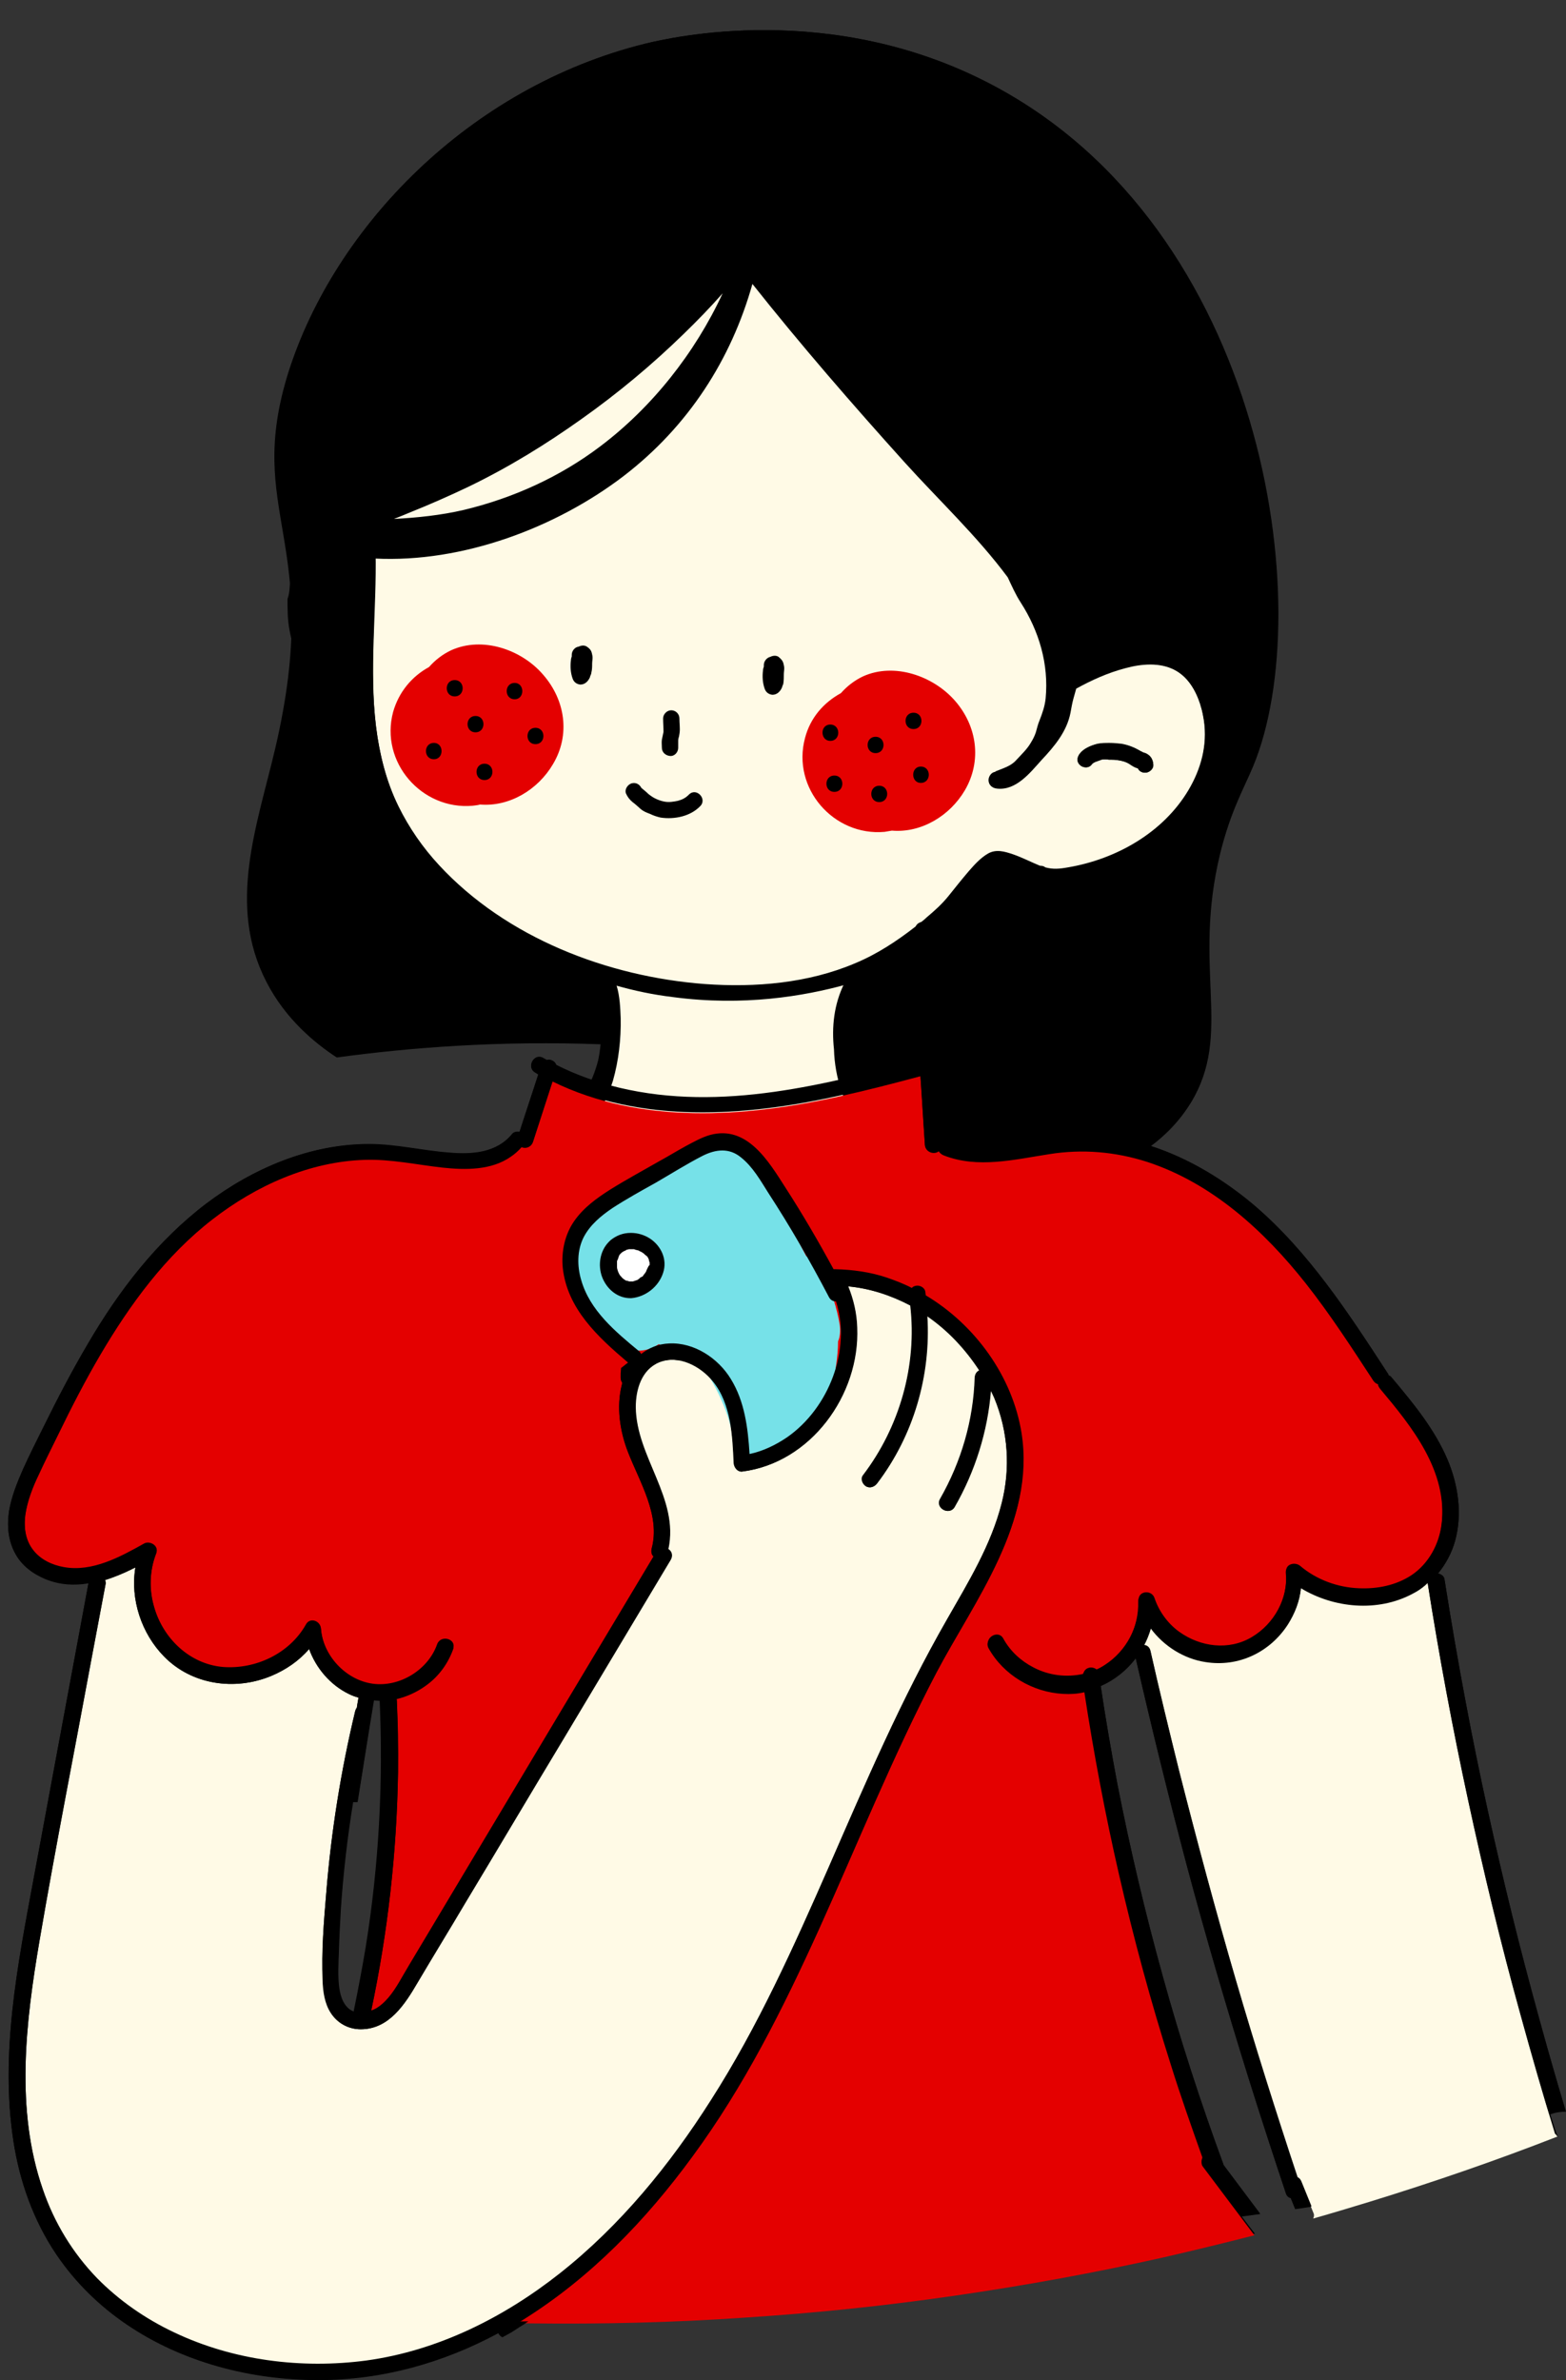
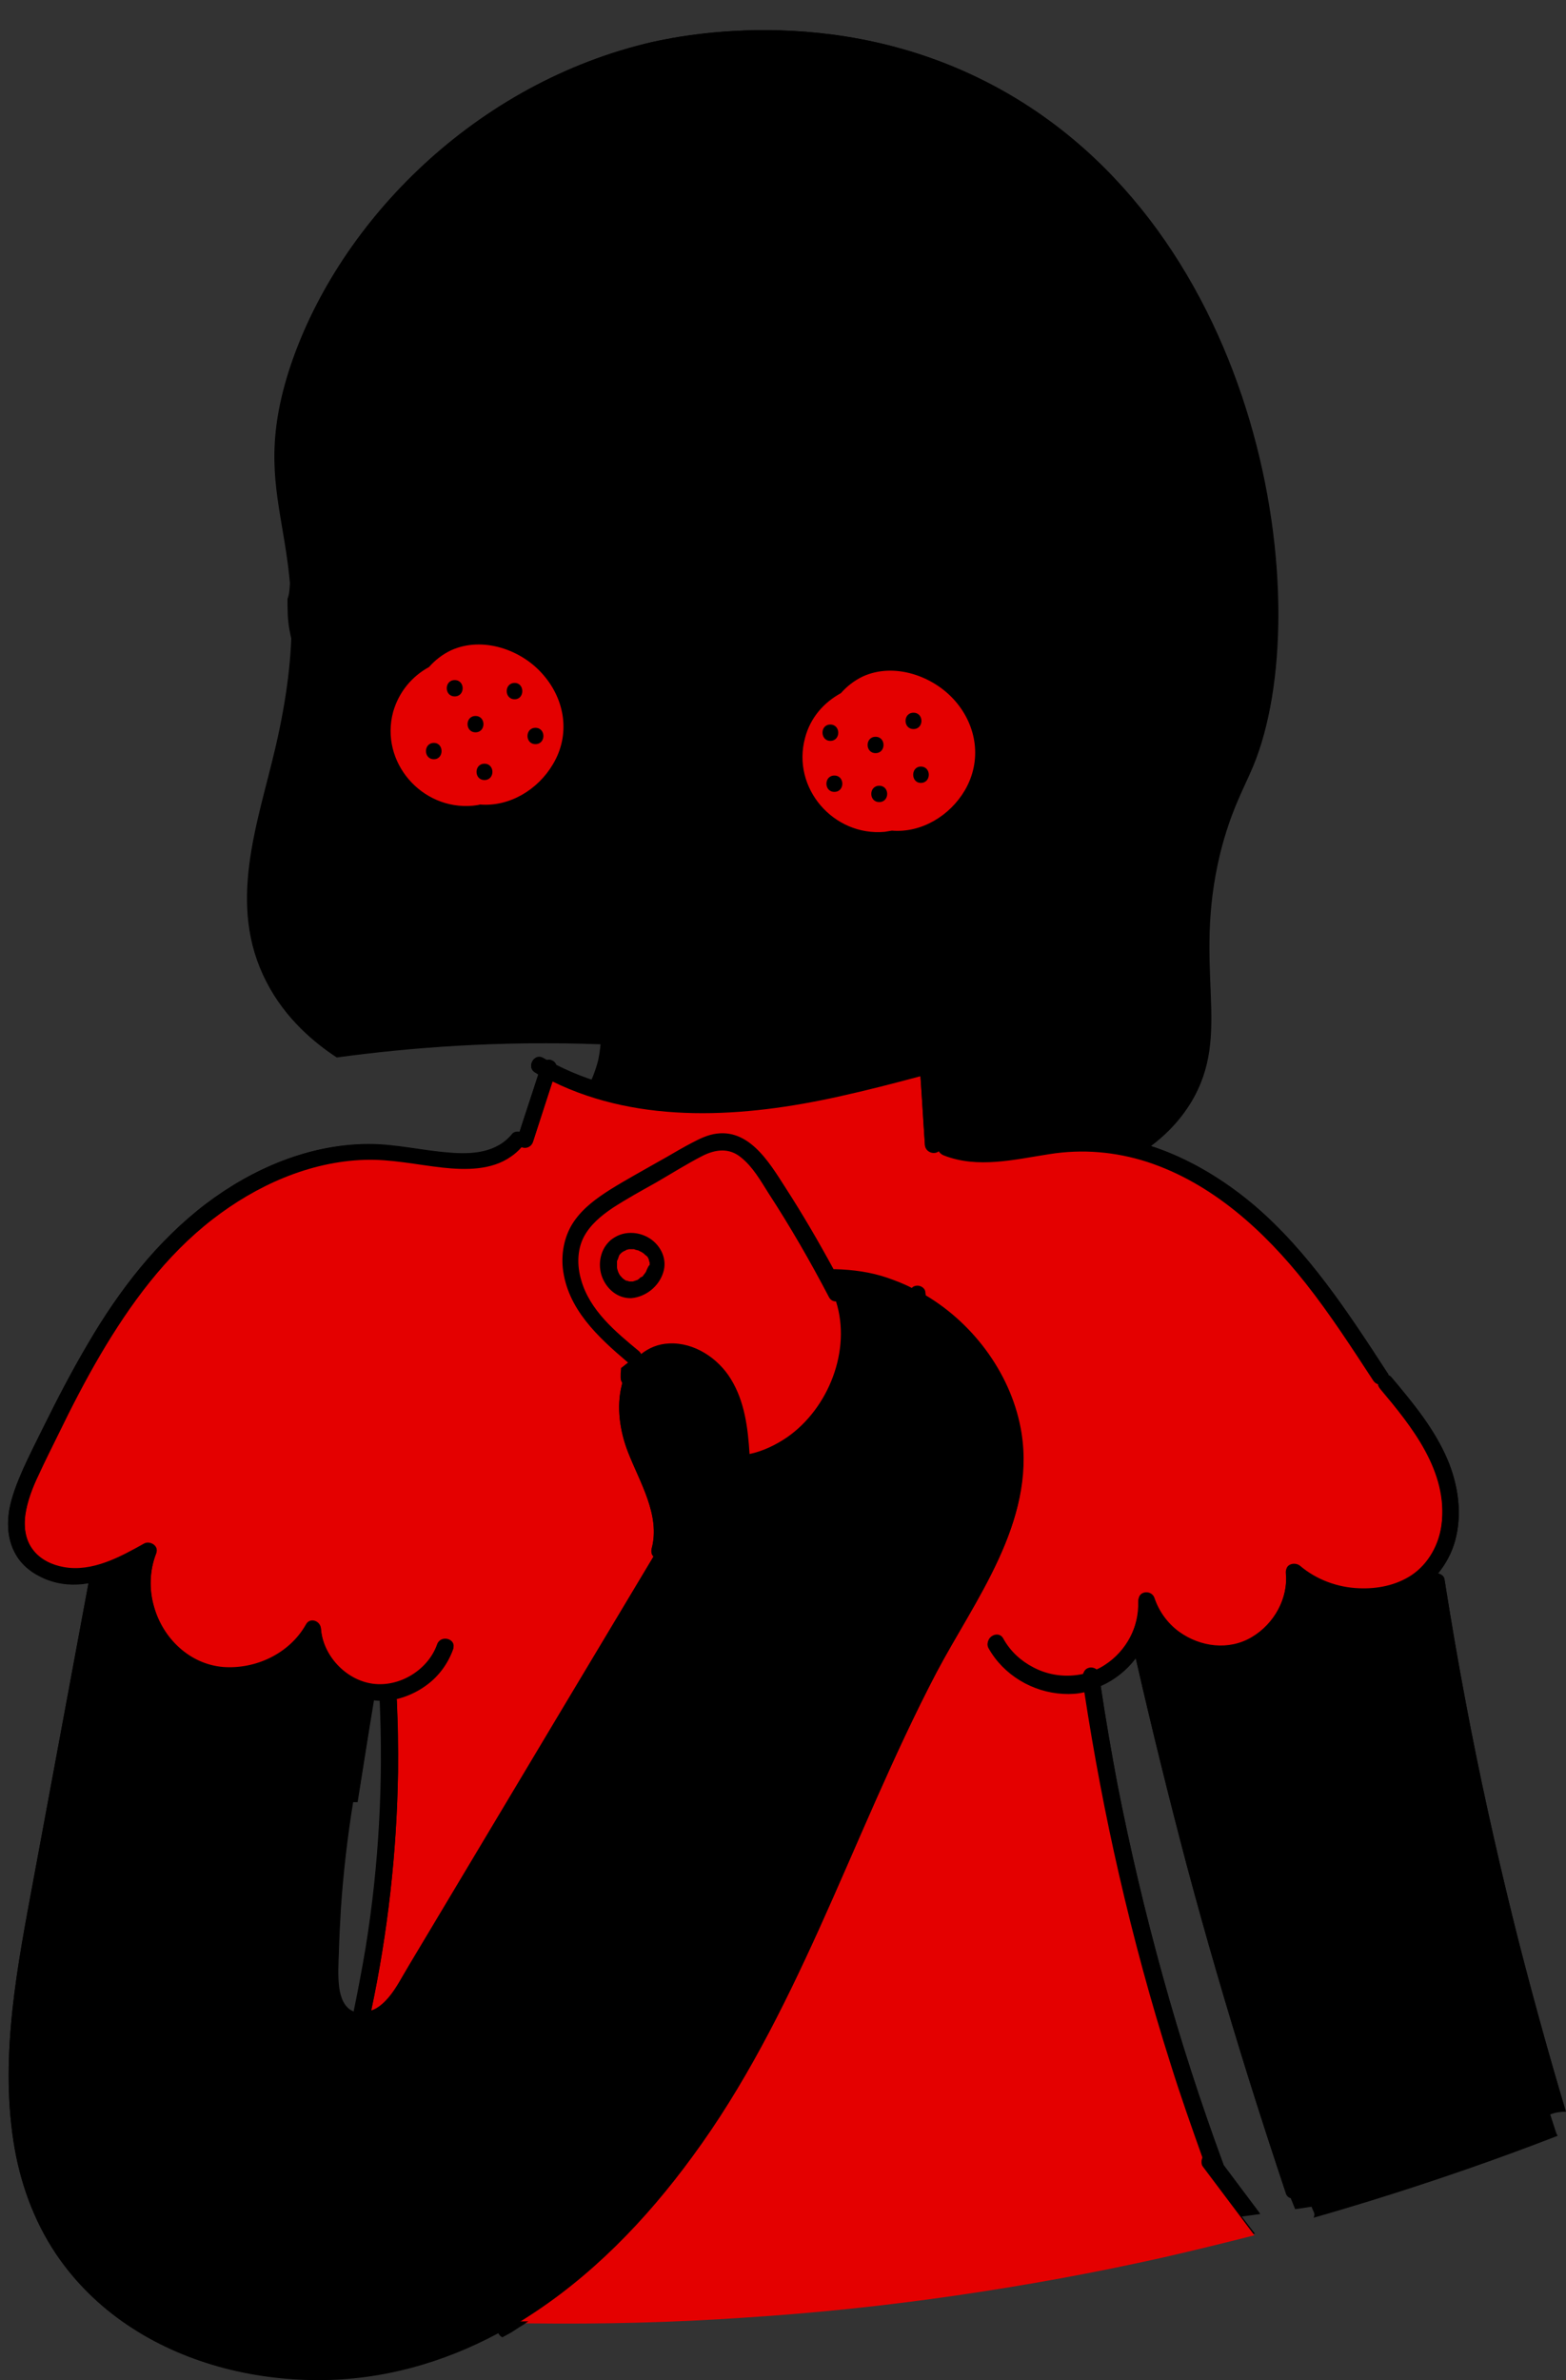
<svg xmlns="http://www.w3.org/2000/svg" height="583.4" preserveAspectRatio="xMidYMid meet" version="1.0" viewBox="-2.0 -7.4 384.0 583.4" width="384.0" zoomAndPan="magnify">
  <rect x="-2.0" y="-7.4" width="384.0" height="583.4" fill="#333333" stroke="none" />
  <g>
    <g id="change1_1">
      <path d="M195.8,300.4C195.7,300.4,195.7,300.4,195.8,300.4C195.8,300.4,195.8,300.4,195.8,300.4 C195.8,300.4,195.8,300.4,195.8,300.4z M181.8,348.9c0,0.1,0,0.1,0,0.2c0.1,0,0.2,0,0.3-0.1C182,349,181.9,349,181.8,348.9z M167.3,322.7L167.3,322.7C167.3,322.7,167.3,322.7,167.3,322.7C167.3,322.7,167.3,322.7,167.3,322.7z M156.9,302 C156.9,302,156.9,302,156.9,302L156.9,302C156.9,302,156.9,302,156.9,302z M289.1,159.2c0.4,0.5,0.8,0.9,1.1,1.5 C289.9,160.2,289.5,159.7,289.1,159.2z M289.1,159.2c0.4,0.5,0.8,0.9,1.1,1.5C289.9,160.2,289.5,159.7,289.1,159.2z M195.8,300.4 C195.7,300.4,195.7,300.4,195.8,300.4C195.8,300.4,195.8,300.4,195.8,300.4C195.8,300.4,195.8,300.4,195.8,300.4z M181.8,348.9 c0,0.1,0,0.1,0,0.2c0.1,0,0.2,0,0.3-0.1C182,349,181.9,349,181.8,348.9z M167.3,322.7L167.3,322.7 C167.3,322.7,167.3,322.7,167.3,322.7C167.3,322.7,167.3,322.7,167.3,322.7z M156.9,302C156.9,302,156.9,302,156.9,302L156.9,302 C156.9,302,156.9,302,156.9,302z M289.1,159.2c0.4,0.5,0.8,0.9,1.1,1.5C289.9,160.2,289.5,159.7,289.1,159.2z M156.9,302 C156.9,302,156.9,302,156.9,302L156.9,302C156.9,302,156.9,302,156.9,302z M167.3,322.7L167.3,322.7 C167.3,322.7,167.3,322.7,167.3,322.7C167.3,322.7,167.3,322.7,167.3,322.7z M289.1,159.2c0.4,0.5,0.8,0.9,1.1,1.5 C289.9,160.2,289.5,159.7,289.1,159.2z M289.1,159.2c0.4,0.5,0.8,0.9,1.1,1.5C289.9,160.2,289.5,159.7,289.1,159.2z M156.9,302 C156.9,302,156.9,302,156.9,302L156.9,302C156.9,302,156.9,302,156.9,302z M167.3,322.7L167.3,322.7 C167.3,322.7,167.3,322.7,167.3,322.7C167.3,322.7,167.3,322.7,167.3,322.7z M181.8,348.9c0,0.1,0,0.1,0,0.2c0.1,0,0.2,0,0.3-0.1 C182,349,181.9,349,181.8,348.9z M195.8,300.4C195.7,300.4,195.7,300.4,195.8,300.4C195.8,300.4,195.8,300.4,195.8,300.4 C195.8,300.4,195.8,300.4,195.8,300.4z M156.9,302C156.9,302,156.9,302,156.9,302L156.9,302C156.9,302,156.9,302,156.9,302z M156.9,302C156.9,302,156.9,302,156.9,302L156.9,302C156.9,302,156.9,302,156.9,302z M156.9,302C156.9,302,156.9,302,156.9,302 L156.9,302C156.9,302,156.9,302,156.9,302z M156.9,302C156.9,302,156.9,302,156.9,302L156.9,302C156.9,302,156.9,302,156.9,302z M167.3,322.7L167.3,322.7C167.3,322.7,167.3,322.7,167.3,322.7C167.3,322.7,167.3,322.7,167.3,322.7z M181.8,348.9 c0,0.1,0,0.1,0,0.2c0.1,0,0.2,0,0.3-0.1C182,349,181.9,349,181.8,348.9z M195.8,300.4C195.7,300.4,195.7,300.4,195.8,300.4 C195.8,300.4,195.8,300.4,195.8,300.4C195.8,300.4,195.8,300.4,195.8,300.4z M156.9,302C156.9,302,156.9,302,156.9,302L156.9,302 C156.9,302,156.9,302,156.9,302z M167.3,322.7L167.3,322.7C167.3,322.7,167.3,322.7,167.3,322.7 C167.3,322.7,167.3,322.7,167.3,322.7z M181.8,348.9c0,0.1,0,0.1,0,0.2c0.1,0,0.2,0,0.3-0.1C182,349,181.9,349,181.8,348.9z M195.8,300.4C195.7,300.4,195.7,300.4,195.8,300.4C195.8,300.4,195.8,300.4,195.8,300.4C195.8,300.4,195.8,300.4,195.8,300.4z M372.7,492.4c1.7,6.2,3.5,12.4,5.4,18.5c1.2-0.5,2.6-0.7,3.9-0.7c-4.8-15.8-9.2-31.7-13.1-47.7c-4.3-17.5-8.2-35.1-11.5-52.7 c-1.9-10-3.6-20-5.2-30.1c-0.1-0.8-0.9-1.3-1.6-1.4c1.9-2.3,3.4-5.1,4.2-8c1.8-6.5,0.8-13.6-1.8-19.8c-3.2-7.6-8.5-14-13.8-20.3 c-0.2-0.3-0.5-0.4-0.7-0.5c-0.1-0.2-0.1-0.4-0.3-0.6c-9.5-14.6-19.3-29.7-32.7-41.1c-7.4-6.2-16-11.5-25.3-14.5 c5.1-3.8,8-7.7,9.8-10.6c10.4-17.1,0.3-32.6,7.2-61.1c2.6-10.5,5.9-16.1,8.1-21.4c16-38.6,3-131.7-64-167 c-39.4-20.8-78.8-11.6-85-10.1C113,14,80.1,48.3,68.9,83.6c-7.2,22.7-1.4,33.2,0.3,51.8c0,0.1,0,0.1,0,0.2 c-0.1,1.3-0.1,2.6-0.1,3.9c0,2.6,0.1,5.2,0.5,7.7c0,0,0,0.1,0,0.1c-0.2,7.8-1.3,17.2-4,28.8c-4.4,18.8-11.9,38.4-2.2,57.2 c4.7,9.2,12,15.1,17.2,18.5c17.7-2.4,39.9-4.2,65.4-3.2c-0.1,1.3-0.3,2.7-0.6,4c-0.4,1.7-1,3.4-1.7,5c-3.2-1.1-6.3-2.3-9.3-3.9 c-0.2-0.6-0.7-1-1.3-1.2c-0.3-0.1-0.7-0.1-1,0c-0.3-0.2-0.6-0.3-0.9-0.5c-2.2-1.3-4.2,2.2-2,3.5c0.3,0.2,0.5,0.3,0.8,0.5 c-1.5,4.7-3.1,9.4-4.6,14.1c-0.6-0.1-1.4,0-1.8,0.5c-3.8,4.7-9.9,5.1-15.5,4.6c-6.6-0.5-13-2.1-19.6-2.1C74,273,60,279,48.6,287.6 c-12.1,9.2-21.4,21.3-29,34.3c-3.9,6.6-7.5,13.5-10.9,20.4c-1.7,3.4-3.4,6.8-5,10.3c-1.5,3.4-2.9,6.9-3.5,10.5 c-0.5,3.6-0.2,7.2,1.6,10.4c1.6,2.9,4.3,4.9,7.4,6.2c3.5,1.4,7,1.6,10.5,1c-4.5,24.2-9,48.5-13.5,72.7c-3.9,21-8.2,42.7-4.9,64.1 c1.5,9.8,4.9,19.4,10.5,27.7c4.6,6.8,10.5,12.6,17.3,17.2c13.7,9.3,30.5,13.6,47,13.6c15.6,0,30.5-4.2,44.1-11.5 c0.2,0.4,0.5,0.8,1,1c0.7-0.4,1.5-0.8,2.2-1.2c1.4-0.9,2.7-1.8,4.2-2.6h0c0.3,0,0.6,0,0.9,0c17.4,0.2,34.7-0.2,52-1.4 c17.3-1.1,34.6-2.9,51.8-5.4c17.2-2.5,34.3-5.6,51.2-9.4c7.4-1.7,14.8-3.5,22.2-5.4c-1.1-1.4-2.1-2.8-3.2-4.2 c1.5-0.2,3-0.4,4.5-0.6l-9-12c0,0,0,0,0-0.1c-5.6-15.2-10.6-30.6-14.9-46.2c-4.3-15.5-8-31.2-11.1-47c-1.5-8-2.9-16-4.1-24.1 c3.4-1.5,6.3-3.8,8.6-6.8c3.9,17.1,8.1,34.1,12.6,51.1c4.6,17.2,9.6,34.3,14.9,51.3c3,9.6,6.1,19.1,9.3,28.7 c0.2,0.7,0.7,1.1,1.2,1.2l1.1,2.7c1.3-0.2,2.7-0.4,4-0.6c0.2,0.5,0.4,1,0.6,1.4c0.2,0.4,0.1,0.9-0.1,1.3c4.6-1.3,9.2-2.7,13.8-4.1 c15.5-4.8,30.9-10.1,46.1-16c-0.2-0.2-0.3-0.4-0.4-0.7C377.1,507.9,374.9,500.2,372.7,492.4z M290.2,160.7c-0.4-0.5-0.7-1-1.1-1.5 C289.5,159.7,289.9,160.2,290.2,160.7z M87.7,469.7c-0.9,5.4-1.9,10.7-3,16c-0.1,0-0.1,0-0.2-0.1c-2.2-0.9-3.1-3.5-3.4-5.7 c-0.4-2.9-0.2-6-0.1-8.9c0.1-3.6,0.3-7.1,0.5-10.7c0.6-8.7,1.6-17.4,3-26c0.4,0,0.7,0,1.1,0c1.4-8.3,2.7-16.7,4-25 c0.5,0,1,0.1,1.5,0.1v0C92,429.6,90.9,449.8,87.7,469.7z M149.9,249.2c0-0.2,0-0.3,0.1-0.5h0C149.9,248.8,149.9,249,149.9,249.2z M156.9,302.1C156.9,302,156.9,302,156.9,302.1C156.9,302,156.9,302,156.9,302.1L156.9,302.1z M167.2,322.7L167.2,322.7 C167.3,322.7,167.3,322.7,167.2,322.7C167.3,322.7,167.3,322.7,167.2,322.7z M181.8,349.1c0-0.1,0-0.1,0-0.2c0.1,0,0.2,0.1,0.3,0.1 C182.1,349.1,181.9,349.1,181.8,349.1z M195.7,300.4C195.7,300.4,195.7,300.4,195.7,300.4C195.8,300.4,195.8,300.4,195.7,300.4 C195.8,300.4,195.8,300.4,195.7,300.4z M207.8,256.3C207.8,256.3,207.8,256.3,207.8,256.3C207.9,256.2,207.9,256.3,207.8,256.3 C207.9,256.3,207.9,256.3,207.8,256.3z" fill="inherit" />
    </g>
    <g id="change1_2">
      <path d="M80.5,251.7c-5.2-3.4-12.5-9.3-17.2-18.5c-9.7-18.8-2.2-38.4,2.2-57.2c12-51.3-7.8-57.3,3.3-92.4 C80.1,48.3,113,14,156.2,3.3c6.2-1.5,45.6-10.7,85,10.1c67,35.3,80,128.4,64,167c-2.2,5.3-5.5,10.9-8.1,21.5 c-7,28.5,3.2,44-7.2,61.1c-2.4,3.9-6.8,9.4-15.5,14.3c-20.5-8.7-46.5-17.5-77.4-23.1C149.8,245.5,109.2,247.8,80.5,251.7z" fill="inherit" />
    </g>
    <g id="change2_1">
-       <path d="M139.2,271.3c0.1-0.1,0.1-0.2,0.2-0.3c0,0,0,0,0,0c0.2-0.2,0.4-0.4,0.6-0.6c0.4-0.4,0.7-0.7,1.1-1 c0.8-0.7,1.6-1.4,2.4-2.2c0.8-0.9,1.4-1.9,1.9-3.1c0-0.1,0.1-0.2,0.1-0.3c0,0,0,0,0-0.1c1.4-1.8,2.1-4.1,2.8-6.2 c1.4-4.9,2-10.2,1.9-15.3c-0.1-2.5-0.2-5.4-1-8c4.2,1.2,8.8,2.2,13.8,2.8c17.3,2.3,32.1-0.2,42.6-3.1c-6.3,12.4-0.6,27.4,4.8,39.3 c0.4,0.8,1.4,1.1,2.2,0.9c-0.7,1.1-1.7,2.1-2.5,3.1c-2.4,3.2-5.2,6.4-6.9,10c-0.8,1.7-1.4,3.4-2.3,5.1c-0.9,1.7-2,3.2-3,4.8 c-4.3,6.8-7.6,14.2-11.7,21c-4.5,7.4-8.7,14.9-12.9,22.5c-4.1-7.1-8.4-14.2-12.8-21.1c-2.3-3.6-4.7-7.1-7-10.7 c-3.6-5.8-7-11.8-9.9-17.9c-1-2-1.9-4-2.7-6c-0.4-0.9-0.7-1.8-1.3-2.6c-1.4-2.3-2.3-4.9-2.4-7.6c0-0.9,0-1.7,0.2-2.5 C137.9,272.4,138.7,272,139.2,271.3z M90.1,127.9c0-1.9-0.1-3.9-0.3-5.8c-0.8-1.2-1.3-2.7-1.3-4.5c0.7-24.5,17-46.8,38.1-59.3 c11.7-9.9,25.2-17.2,41-19.2c13.8-1.7,28.1,2.5,38.2,11.3c-0.2-0.9-0.4-1.7-0.6-2.6c-2.2-9.7,11.2-13.1,14.7-4 c8.3,21.7,15.3,44.2,17.8,67.4c5.6,7.4,11.1,14.9,16.7,22.3c3.3,4.4,0.9,9.5-3.1,12.1c2.6,5.7,3.9,11.9,3.2,18.3 c-0.2,2-0.8,3.6-1.5,5.4c-0.4,1-0.6,2-0.9,2.9c-0.3,0.9-0.8,1.7-1.2,2.5c-0.9,1.6-2.4,2.9-3.6,4.3c-1.3,1.4-3.2,1.9-4.9,2.7 c-0.1,0.1-0.2,0.1-0.3,0.2c-0.9,0.1-1.6,1.1-1.6,2c0,1.2,0.9,1.9,2,2c4.7,0.5,8.1-3.9,10.9-7c3.2-3.4,6.2-7,7.1-11.6 c0.2-1.1,0.4-2.3,0.7-3.4c0.2-0.8,0.5-1.7,0.7-2.5c3.8-2.1,7.8-3.9,12-5c4-1.1,8.6-1.5,12.3,0.5c4.4,2.4,6.4,7.8,7.1,12.5 c0.8,6-0.7,11.9-3.8,17.1c-6.2,10.4-17.7,16.9-29.5,18.9c-2.2,0.4-3.7,0.5-5.6,0c0,0,0,0,0,0c-0.4-0.3-0.9-0.4-1.3-0.4 c-2.2-0.9-4.4-1.9-6.7-2.8c-2-0.7-4.1-1.3-6.1-0.2c-1.9,1-3.4,2.8-4.8,4.4c-1.7,1.9-3.3,4-4.9,6c-1.6,1.9-3.4,3.6-5.3,5.2 c-0.5,0.4-1,0.8-1.4,1.2c-0.2,0.1-0.3,0.1-0.5,0.2c-0.4,0.2-0.7,0.5-0.9,0.9c-4.6,3.6-9.4,6.8-14.8,9c-11.6,4.9-24.5,6-36.9,5.1 c-23.8-1.8-48.6-11.3-65.1-29.1c-4-4.3-7.5-9.2-10-14.5c-3-6.1-4.6-12.9-5.5-19.6C88.5,156.4,90.4,142.1,90.1,127.9z M262.8,180.1 c0.7,0.7,2.1,0.8,2.8,0c0.4-0.5,0.5-0.5,1.1-0.8c0,0,0,0,0.1,0c0,0,0,0,0,0c0.1-0.1,0.3-0.1,0.5-0.2c0.3-0.1,0.5-0.2,0.8-0.3 c0.5-0.1,1.2-0.1,1.8,0c0.7,0,1.4,0,2,0.1c1,0.1,2.2,0.4,3.1,1c0.6,0.4,1.2,0.8,1.9,1c0,0,0.1,0,0.1,0c0.3,0.7,1,1.1,1.8,1.1 c1,0,2.1-0.9,2-2c-0.1-1.1-0.5-2-1.5-2.6c-0.3-0.2-0.7-0.3-1-0.4c0,0-0.2-0.1-0.2-0.1c0,0,0,0,0,0c0,0,0,0,0,0 c-0.1-0.1-0.2-0.1-0.4-0.2c-1.5-0.9-3-1.5-4.7-1.8c-1-0.1-1.9-0.2-2.9-0.2c-1,0-2,0-3,0.2c-1.5,0.4-3.3,1.1-4.3,2.4 C262.1,178.2,261.9,179.3,262.8,180.1z" fill="#FFFAE6" />
-     </g>
+       </g>
    <g id="change3_1">
      <path d="M234.6,186.3c-3.7,6.3-10.7,10.5-17.9,9.9c-0.6,0.1-1.2,0.2-1.8,0.3c-12.5,1.1-22.8-10.7-19.5-23 c1.3-5,4.6-8.7,8.8-11c1.5-1.7,3.3-3.1,5.4-4.1c7.7-3.5,17.3-0.1,22.6,6C237.6,170.6,238.8,179.1,234.6,186.3z M131.2,158 c-5.3-6.2-14.9-9.5-22.6-6c-2.1,1-3.9,2.4-5.4,4.1c-4.2,2.3-7.4,6.1-8.8,11c-3.3,12.3,7,24.1,19.5,23c0.6-0.1,1.2-0.1,1.8-0.3 c7.2,0.6,14.2-3.6,17.9-9.9C137.9,172.7,136.6,164.2,131.2,158z" fill="#E40000" />
    </g>
    <g id="change1_3">
      <path d="M222,167.3c2.6,0,2.6,4,0,4C219.4,171.3,219.4,167.3,222,167.3z M223.8,184.5c2.6,0,2.6-4,0-4 C221.3,180.5,221.3,184.5,223.8,184.5z M169.7,190.2c1.8-1.8-1-4.7-2.8-2.8c-0.8,0.8-1.6,1.2-2.7,1.5c-1,0.2-2.1,0.4-3.2,0.2 c-1.2-0.2-2.6-0.8-3.5-1.5c-0.5-0.3-0.8-0.7-1.3-1.1c-0.2-0.2-0.4-0.3-0.6-0.5c-0.2-0.2-0.4-0.4-0.2,0c-0.4-1-1.3-1.7-2.5-1.4 c-1,0.3-1.8,1.5-1.4,2.5c0.4,0.9,0.9,1.5,1.6,2.1c0.7,0.5,1.3,1.1,2,1.7c0.7,0.6,1.5,0.9,2.3,1.2c0.8,0.4,1.7,0.7,2.6,0.9 C163.4,193.5,167.3,192.7,169.7,190.2z M213.6,189.2c2.6,0,2.6-4,0-4C211,185.2,211,189.2,213.6,189.2z M262.8,177.3 c-0.7,0.9-0.8,2,0,2.8c0.7,0.7,2.1,0.9,2.8,0c0.4-0.5,0.5-0.5,1.1-0.8c0,0,0,0,0.1,0c0,0,0,0,0,0c0.1-0.1,0.3-0.1,0.5-0.2 c0.3-0.1,0.6-0.2,0.8-0.3c0.5-0.1,1.2-0.1,1.8,0c0.7,0,1.4,0,2,0.1c1,0.1,2.2,0.4,3.1,1c0.6,0.4,1.2,0.8,1.9,1c0,0,0.1,0,0.1,0 c0.3,0.7,1,1.1,1.8,1.1c1,0,2.1-0.9,2-2c-0.1-1.1-0.5-2-1.5-2.5c-0.3-0.2-0.7-0.3-1-0.4c0,0-0.2-0.1-0.2-0.1c0,0,0,0,0,0 c0,0,0,0,0,0c-0.1-0.1-0.2-0.1-0.4-0.2c-1.5-0.9-3-1.5-4.7-1.8c-1-0.1-1.9-0.2-2.9-0.2c-1,0-2,0-3,0.2 C265.6,175.3,263.7,176.1,262.8,177.3z M201.6,174.2c2.6,0,2.6-4,0-4S199.1,174.2,201.6,174.2z M69.1,135.6 c0.1-0.7,0.2-1.4,0.3-2.1c0.1-0.7,0-1.5,0-2.2c0.1-2.6,0.8-5.2,1.3-7.8c0.5-2.8,1.1-5.5,1.9-8.2c1.4-4.8,2.3-9.8,3.4-14.7 c0,0,0-0.1,0-0.1c1.2-6.2,2.7-12.4,5.1-18.2c0.9-2.1,1.8-4.2,2.7-6.4c0.9-2.1,1.6-4.4,2.6-6.6c0.5-1.1,1.2-2.1,1.6-3.3 c0.4-1.3,0.8-2.7,1.3-4c0.5-1.2,1.4-2.2,2.1-3.3c0.8-1.4,1.7-2.7,2.6-4c1.9-2.5,3.3-5.2,5.3-7.5c1.8-2,3.3-4.2,4.9-6.4 c1.6-2.1,3.4-3.8,5.6-5.3c1.2-0.8,2.2-1.7,3.3-2.5c1.3-1,2.8-1.7,4.2-2.5c5.6-3.1,11.1-6.3,16.8-9.2c5.9-3,12.2-5,18.5-7.2 c3.1-1,6.2-2.2,9.4-2.9c3.3-0.6,6.6-1,9.9-1.2c6.6-0.4,13.3,0,19.8,0.8c6.5,0.8,13,2,19.3,3.5c0,0,0,0,0.1,0 c14.5,3,28.5,8.7,40.8,16.9c11.7,7.7,21.9,17.6,30,29c2.9,5,5.5,10.2,7.7,15.6c0,0,0,0,0,0.1c4.2,12.1,6.6,24.8,6.6,37.6 c0,13.9-5.6,27.5-4.2,41.3c0.1,0.5,0.2,1,0.5,1.4c-0.2,0.2-0.4,0.3-0.6,0.5c0.1,0.2,0.3,0.3,0.4,0.5c1.1,1.3,2,2.8,2.7,4.4 c0.8,3.8,1.5,7.7,2.3,11.6c0,0.5,0,1.1-0.1,1.6c-0.5,6.4-3.2,12.4-7.1,17.4c-3.9,5.1-9.1,9.3-14.8,12.2c-2.4,1.2-4.9,2.2-7.5,3.1 c0,0.1-0.1,0.1-0.1,0.2c-4.5,0.2-8.8,1.2-13.3,0.7c-2.6-0.7-5.3-1.4-8-1.3c-7.2-1.1-11.7,5.1-16.4,10.3c-0.6,0.7-1.2,1.3-1.8,1.9 c-3.8,2.7-7.9,5.1-11.5,7.9c-0.4,0-0.8,0.2-1.2,0.4c-1.8,1-3.3,2.3-4.5,3.8c-0.1,0-0.2,0.1-0.3,0.1c0,0.1,0,0.1,0,0.2 c-0.8,1.1-1.4,2.3-1.9,3.5c-0.4,0.8-0.8,1.7-1.1,2.5c0.4,0.4,0.6,1,0.3,1.8c-3.2,9.5-1.3,20,4.7,27.9c0.7,0.9,0.1,2.2-0.7,2.7 c-1,0.6-2.1,0.1-2.7-0.7c-4.3-5.6-6.6-12.6-6.8-19.6c0,0,0,0,0,0c-0.6-5.5,0-11,2.5-16.1c-10.5,2.9-25.3,5.4-42.6,3.1 c-5-0.7-9.6-1.7-13.8-2.8c0.8,2.6,1,5.5,1,8c0.1,2,0,4.1-0.2,6.1c0,0.7-0.1,1.3-0.2,2c0,0.2,0,0.3-0.1,0.5c0,0.2-0.1,0.4-0.1,0.5 c-0.1,0.7-0.2,1.4-0.3,2c0,0-0.1,0-0.1,0c-1.5,6.4-4.9,12.4-9.9,16.9c-1.9,1.7-4.7-1.1-2.8-2.8c4.4-3.9,7.4-9.2,8.8-14.8 c0.4-1.9,0.6-3.8,0.7-5.7c0-0.5,0.1-1,0.1-1.5c0-1.2-0.1-2.3-0.3-3.5c-0.1-0.6,0-1.1,0.2-1.6c-0.1-0.7-0.1-1.4-0.2-2.1 c-0.2-1.2-0.4-2.4-0.8-3.5c-0.2-0.6-0.2-0.6-0.5-1.2c-0.1-0.2-0.2-0.4-0.4-0.6l0,0c-0.1-0.1-0.1-0.1-0.2-0.2 c-4.8-1.5-9.4-3.4-13.9-5.6v0.1c-1.4-0.6-2.7-1.3-4.1-1.9c0-0.1,0-0.1,0-0.2c-10.9-5.8-20.9-13.7-28.2-23.7 c-3.7-5.1-6.6-10.7-8.5-16.7c-1.4-4.4-2.3-8.9-2.9-13.4c-0.2-0.1-0.3-0.2-0.4-0.3h-0.1c-0.4,0-0.7-0.1-1.1-0.2 c-0.5-0.2-1-0.5-1.4-0.9c-1-0.9-1.9-1.9-2.8-2.8c-1.8-1.8-3.5-3.8-5-5.9c-2.9-4.2-5-8.9-5.9-13.9c-0.5-2.6-0.5-5.1-0.5-7.7 C69,138.1,69,136.8,69.1,135.6z M165.7,74.4c-7.8,7.6-16.2,14.6-25.1,20.9c-8.7,6.2-17.8,11.8-27.5,16.5c-4.8,2.3-9.8,4.5-14.8,6.5 c-1.2,0.5-2.4,1-3.7,1.5c5.7-0.3,11.5-0.9,17.1-2.2c12.1-2.9,23.6-8.1,33.5-15.6c12.6-9.5,23.2-22.8,30-37.5 C172.2,67.9,169,71.2,165.7,74.4z M90.2,170.6c0.8,6.8,2.5,13.5,5.5,19.6c2.6,5.3,6,10.2,10,14.5c16.5,17.8,41.3,27.3,65.1,29.1 c12.4,0.9,25.4-0.2,36.9-5.1c5.3-2.2,10.2-5.4,14.8-9c0.2-0.3,0.4-0.7,0.9-0.9c0.2-0.1,0.3-0.2,0.5-0.2c0.5-0.4,1-0.8,1.4-1.2 c1.9-1.6,3.7-3.2,5.3-5.2c1.6-2,3.2-4,4.9-6c1.4-1.6,2.9-3.3,4.8-4.4c2-1.1,4-0.5,6.1,0.2c2.3,0.8,4.4,1.9,6.6,2.8 c0.5,0,1,0.1,1.3,0.4c0,0,0,0,0,0c1.9,0.5,3.4,0.4,5.6,0c11.8-2,23.3-8.5,29.5-18.9c3.1-5.2,4.7-11.1,3.8-17.1 c-0.2-1.2-0.4-2.4-0.8-3.6c0-0.1-0.1-0.3-0.1-0.4c-1.1-3.4-3-6.7-6.2-8.4c-3.7-2-8.3-1.6-12.3-0.5c-4.2,1.1-8.2,2.9-12,5 c-0.2,0.8-0.5,1.6-0.7,2.5c-0.3,1.1-0.5,2.2-0.7,3.4c-0.9,4.7-3.9,8.2-7.1,11.6c-2.8,3.1-6.2,7.5-10.9,7c-1.1-0.1-2-0.8-2-2 c0-0.9,0.7-1.9,1.6-2c0.1-0.1,0.2-0.2,0.3-0.2c1.7-0.7,3.6-1.2,4.9-2.7c1.2-1.3,2.7-2.7,3.6-4.3c0.5-0.8,0.9-1.6,1.2-2.5 c0.3-1,0.5-2,0.9-2.9c0.7-1.8,1.3-3.5,1.5-5.4c0.8-8.4-1.6-16.5-6.1-23.5c-1.3-2-2.2-4.1-3.2-6.2c-7.5-10.1-17-19-25.3-28.2 c-12.8-14.2-25.4-28.7-37.3-43.7c-5.2,18.5-15.7,34.9-31.6,47.1c-16.5,12.6-39.4,21.3-61,20.2C90.2,143.3,88.5,157,90.2,170.6z M78.8,148c0.5,2.1,1.2,4.2,2.1,6.2c0.9,2,1.6,4.2,2.8,6c0.5,0.8,1.1,1.5,1.6,2.3c0.1,0.2,0.2,0.3,0.2,0.5c0-0.3,0-0.6,0-0.8 c-0.4-10.9,0.7-21.9,0.5-32.8c-1.9-0.2-3.7-0.5-5.5-0.9c-0.4,0.9-0.7,1.8-1,2.8c-1,3.5-1.9,7.1-1.8,10.7 C77.8,144,78.3,146,78.8,148z M212.7,177.2c2.6,0,2.6-4,0-4C210.1,173.2,210.1,177.2,212.7,177.2z M202.6,186.7c2.6,0,2.6-4,0-4 C200,182.7,200,186.7,202.6,186.7z M185.1,156.9c-0.2,1.5-0.1,3.1,0.4,4.5c0.3,0.9,1,1.4,1.9,1.5c1.2,0,2-0.9,2.4-1.9 c0,0,0,0,0-0.1c0.1-0.3,0.3-0.6,0.3-0.9c0.1-0.7,0.1-1.4,0.1-2.1c0-0.5,0.1-1,0.1-1.5c0-0.4-0.1-0.8-0.2-1.2 c-0.2-0.7-0.6-1.1-1.2-1.6c-0.6-0.4-1.4-0.3-2,0c0,0,0,0,0,0c-0.9,0.2-1.6,1.1-1.6,2c0,0.1,0,0.2,0,0.4 C185.2,156.3,185.1,156.6,185.1,156.9z M114.6,168.1c-2.6,0-2.6,4,0,4C117.2,172.1,117.2,168.1,114.6,168.1z M164.5,173.1 c0.1-0.5,0.2-1.1,0.2-1.7c0-0.9-0.1-1.8-0.1-2.7c0-1.1-0.9-2-2-2c-1.1,0-2,1-2,2c0,1.1,0.1,2.2,0.1,3.3c-0.1,0.6-0.3,1.3-0.4,1.9 c-0.1,0.7,0,1.3,0,2c0,1.1,0.9,1.9,2,2c1.1,0.1,2-0.9,2-2c0-0.6,0-1.2,0-1.8C164.3,173.8,164.4,173.4,164.5,173.1z M104.4,174.7 c-2.6,0-2.6,4,0,4C106.9,178.7,106.9,174.7,104.4,174.7z M109.5,159.3c-2.6,0-2.6,4,0,4C112.1,163.3,112.1,159.3,109.5,159.3z M116.8,179.8c-2.6,0-2.6,4,0,4C119.4,183.8,119.4,179.8,116.8,179.8z M129.3,171c-2.6,0-2.6,4,0,4C131.9,175,131.9,171,129.3,171z M143.2,155.3c0-0.5,0.1-1,0.1-1.5c0-0.4-0.1-0.8-0.2-1.2c-0.2-0.7-0.6-1.1-1.2-1.5c-0.6-0.4-1.4-0.3-2,0c-0.9,0.1-1.7,1-1.7,2 c0,0.1,0,0.3,0,0.4c-0.1,0.3-0.2,0.6-0.2,0.9c-0.2,1.5-0.1,3.1,0.4,4.5c0.3,0.9,1,1.4,1.9,1.5c1.2,0,2-0.9,2.4-1.9c0,0,0-0.1,0-0.1 c0.1-0.3,0.3-0.6,0.3-0.9C143.2,156.7,143.2,156,143.2,155.3z M124.2,160c-2.6,0-2.6,4,0,4C126.7,164,126.7,160,124.2,160z" fill="inherit" />
    </g>
    <g id="change2_2">
-       <path d="M243.6,361.1c-2.6,10.3-8.2,19.4-13.4,28.5c-11.2,19.5-20,40.1-29,60.7c-8.6,19.6-17.4,39.2-28.9,57.3 c-10.1,15.9-22.2,30.7-37,42.4c-13.8,10.9-30.1,19-47.5,21.4c-15.9,2.1-32.6,0-47.1-6.9c-7-3.3-13.5-7.8-18.9-13.3 c-6-6.2-10.5-13.6-13.3-21.8c-6.8-19.6-4.2-41.1-0.8-61.1c4-23.4,8.6-46.6,12.9-69.9c1.1-5.8,2.2-11.7,3.3-17.5 c0.1-0.4,0-0.7-0.1-1c2.2-0.7,4.4-1.6,6.4-2.6c0.3-0.2,0.7-0.3,1-0.5c-1.3,7.8,1.5,16.2,7,21.8c6.8,7,17.4,8.5,26.3,4.8 c3.6-1.5,6.8-3.7,9.3-6.6c1.7,4.7,5.2,8.8,9.7,11c0.8,0.4,1.6,0.7,2.4,0.9c-0.1,0.8-0.3,1.6-0.4,2.5c-0.2,0.2-0.3,0.5-0.4,0.8 c-3.5,14.6-5.9,29.6-7.1,44.6c-0.6,7.1-1.2,14.4-0.8,21.5c0.1,2.7,0.5,5.6,2,7.9c1.6,2.5,4.3,4,7.3,4c6.9,0,10.8-6.1,13.9-11.4 c3.9-6.6,7.9-13.1,11.8-19.7c7.9-13.1,15.7-26.3,23.6-39.4c8.9-14.9,17.8-29.7,26.7-44.6c0.6-1.1,0.2-2.1-0.6-2.6 c2.7-12.4-7.9-22.6-8-34.8c0-4.3,1.4-9.2,5.8-11c4.8-1.9,10.2,1,13.2,4.7c4.4,5.5,4.8,13.4,5.1,20.1c0.1,1,0.9,2.1,2,2 c16.8-2.1,28.9-18.8,28.2-35.3c-0.1-3.5-0.9-6.9-2.2-10.1c5.4,0.5,10.6,2.2,15.3,4.7c1.7,14.7-2.6,29.8-11.6,41.6 c-0.7,0.9-0.1,2.2,0.7,2.7c1,0.6,2.1,0.1,2.7-0.7c8.9-11.7,13.2-26.4,12.3-41c5.1,3.5,9.4,8.1,12.8,13.3c-0.6,0.3-1,0.8-1.1,1.7 c-0.3,10.5-3.3,20.7-8.5,29.8c-1.3,2.2,2.2,4.2,3.5,2c5-8.7,8.1-18.5,8.9-28.6c0.3,0.6,0.6,1.2,0.9,1.9 C245.2,343.6,245.8,352.5,243.6,361.1z" fill="#FFFAE6" />
-     </g>
+       </g>
    <g id="change2_3">
-       <path d="M379.9,516.3c-15.1,5.9-30.5,11.2-46.1,16c-4.6,1.4-9.2,2.8-13.8,4.1c0.2-0.4,0.3-0.9,0.1-1.3 c-1-2.4-1.9-4.9-2.9-7.3c-0.2-0.5-0.4-0.9-0.9-1.2c0,0-0.1,0-0.1,0c-5.3-16-10.4-32.1-15.1-48.3c-5-17.1-9.6-34.3-14-51.6 c-2.4-9.7-4.8-19.5-7-29.3c-0.2-0.9-0.9-1.4-1.6-1.4c0.7-1.3,1.3-2.8,1.7-4.2c3.2,4.3,8.1,7.4,13.4,8.2c8.1,1.3,15.8-2.4,20.2-9.2 c1.7-2.7,2.9-5.7,3.2-8.9c8.1,4.9,18.8,5.9,27.3,1.4c1.4-0.7,2.7-1.6,3.8-2.7c0,0.1,0,0.1,0,0.2c2.8,17.8,6.1,35.5,9.9,53.1 c3.8,17.6,8,35.1,12.8,52.4c2.7,9.8,5.5,19.6,8.5,29.3C379.6,515.8,379.7,516.1,379.9,516.3z" fill="#FFFAE6" />
-     </g>
+       </g>
    <g id="change3_2">
      <path d="M336.4,333c-0.3-0.4-0.5-0.8-0.5-1.1c-0.4-0.1-0.8-0.4-1.1-0.8c-5.3-8.1-10.6-16.3-16.6-23.9 c-10.2-12.9-23-24.6-38.9-29.8c-7.8-2.5-15.9-3.2-24-1.9c-8.5,1.3-17.5,3.6-25.9,0.3c-0.5-0.2-1-0.6-1.2-1 c-1.1,0.9-3.2,0.3-3.4-1.5c-0.4-5.6-0.7-11.2-1.1-16.9c-6.7,1.8-13.3,3.5-20.1,5c-23,5.1-48.5,6.9-70.1-3.7 c-1.6,4.9-3.2,9.9-4.8,14.8c-0.3,1-1.4,1.7-2.5,1.4c-0.1,0-0.2-0.1-0.3-0.1c-0.8,0.9-1.7,1.7-2.6,2.3c-4.8,3.4-11.2,3.3-16.8,2.7 c-6.3-0.7-12.6-2.1-19-1.9c-13.6,0.4-26.7,6.3-37.4,14.6c-11.5,8.9-20.2,20.8-27.5,33.2c-3.7,6.3-7.1,12.9-10.3,19.5 c-1.6,3.3-3.3,6.6-4.8,9.9c-1.5,3.1-2.8,6.5-3.3,9.9c-0.4,3.1,0,6.3,2,8.8c1.8,2.3,4.6,3.5,7.4,4.1c7,1.3,13.9-2.5,19.8-5.8 c1.4-0.8,3.6,0.5,2.9,2.3c-1.7,4.3-1.8,8.9-0.5,13.3c2.2,7.7,8.7,14,16.9,14.7c8,0.7,16.3-3.2,20.3-10.4c1-1.8,3.6-0.9,3.7,1 c0.5,6.6,6.1,12.6,12.7,13.5c6.6,0.9,13.6-3.4,15.8-9.7c0.9-2.4,4.7-1.4,3.9,1.1c-1.3,3.6-3.6,6.7-6.7,8.9 c-2.2,1.6-4.7,2.7-7.2,3.3c0,0.1,0.1,0.3,0.1,0.4c0.2,5.8,0.3,11.7,0.3,17.5c-0.3,19.7-2.5,39.3-6.6,58.6c1-0.4,2-1,2.7-1.6 c2.3-2,3.8-4.7,5.3-7.3c1.9-3.1,3.8-6.3,5.6-9.4c3.8-6.3,7.5-12.6,11.3-18.9c14.8-24.7,29.6-49.5,44.4-74.2 c-0.5-0.4-0.7-1.1-0.5-1.9c2.2-8.2-2.9-16.3-5.8-23.7c-2-5.1-2.9-11.1-1.5-16.5c0.1-0.2,0.1-0.3,0.1-0.5c-0.2-0.3-0.4-0.7-0.4-1.2 c0-0.4,0-0.8,0-1.3c4.7-5.2,12.1-7.4,18.7-4.2c4,2,6.9,5.5,8.4,9.6c0,1.2,0,2.5,0,3.8c0.1,1.5,0.5,2.9,1.2,4.1c0,0.3,0,0.7-0.1,1 c-0.1,1.5,0.6,2.5,1.6,3c-0.1,1.6,1.4,3,3,3.2c1,0.8,2.3,1,3.8,0.1c13.5-7.9,23.6-27.6,16.8-42.9c-0.2-0.5-0.5-0.8-0.9-1.1 c-0.2-0.5-0.4-1.1-0.7-1.5c0.2-0.1,0.4-0.1,0.6-0.1c4.3,0,8.7,0.7,12.8,2.1c2,0.7,4.1,1.5,6,2.5c0.2-0.2,0.5-0.4,0.8-0.5 c1-0.3,2.3,0.3,2.5,1.4c0,0.3,0.1,0.6,0.1,0.9c12.1,7.2,21.3,19.9,23.5,33.8c3.5,21.7-11.2,40.4-20.8,58.5 c-10.7,20.4-19.3,41.9-28.8,62.9c-8.7,19.3-18.3,38.4-30.9,55.5c-11.4,15.6-25,29.7-41.5,40c-0.4,0.3-0.9,0.5-1.3,0.8 c1.1,0,2.2,0.1,3.3,0.1c17.4,0.2,34.7-0.2,52.1-1.4c17.3-1.1,34.6-2.9,51.8-5.4c17.2-2.5,34.3-5.6,51.2-9.4 c7.4-1.7,14.8-3.5,22.2-5.4c-4.2-5.6-8.4-11.2-12.7-16.9c-0.4-0.6-0.3-1.4,0-2c-2.7-7.6-5.4-15.2-7.8-22.9 c-4.9-15.4-9.1-30.9-12.7-46.6c-3.4-14.8-6.2-29.7-8.5-44.7c-1.7,0.4-3.4,0.5-5.2,0.4c-7.5-0.4-14.6-4.6-18.3-11.2 c-1.2-2.2,2.2-4.3,3.5-2c1.7,3.1,4.3,5.5,7.4,7.1c3.8,2,8.2,2.6,12.2,1.6c0.1-0.7,0.6-1.3,1.4-1.5c0.6-0.2,1.3,0,1.9,0.4 c0.7-0.3,1.3-0.7,2-1.1c5.3-3.4,8.5-9.6,8.3-15.9c-0.1-2.3,3.3-2.6,3.9-0.5c1,3.3,3.2,6.3,6.1,8.3c5.2,3.7,12,4.6,17.7,1.3 c5.6-3.3,9.1-9.7,8.5-16.1c-0.2-1.9,2.2-2.4,3.4-1.4c4,3.4,9.2,5.2,14.4,5.5c4.5,0.2,9.1-0.7,12.9-3.2c4.3-2.8,6.8-7.5,7.5-12.6 C353.1,353.2,344.2,342.3,336.4,333z" fill="#E40000" />
    </g>
    <g id="change4_1">
-       <path d="M203.5,321.4c0.5-1.2,0.6-2.6,0.4-4.1c-0.7-4.2-2-7.9-3.5-11.8c-0.9-2.6-2.7-4.2-4.7-5 c-1.1-2.1-2.2-4.2-3.4-6.2c-2.8-5.3-5.3-11.5-9.5-15.9c-3.9-4-9.8-5.9-15.3-4.3c-5.4,1.6-9.2,5.7-12.5,10 c-6.6-0.8-13.3,2.4-16.3,9.6c-4.5,11,2.4,20.6,10.3,27.7c3.4,3.1,7.6,2.7,10.5,0.7c2.5,0.6,5.2,0.9,7.8,0.8 c4.5,6.5,8.6,13,10.3,21.2c1.4,6.5,12.1,8.4,15,2c0.4-1,0.8-1.9,1.2-2.9c0.9-0.6,1.8-1.4,2.4-2.4c1.9-1.7,3.3-3.9,4.5-6.2 c1.3-1.3,2.1-3.1,2.2-5.6c0-0.5,0-1.1,0.1-1.6C203.3,325.3,203.5,323.3,203.5,321.4z" fill="#76E1E8" />
-     </g>
+       </g>
    <g id="change5_1">
-       <path d="M158.3,300c-0.2-1.7-1.3-3.2-3-3.6c-0.9-0.3-2.1-0.3-3,0c0.1,0,0.2,0,0.3,0c-0.6,0.1-1.1,0.2-1.6,0.5 c-0.4,0.2-0.8,0.5-1.1,0.8c-2,1.4-3,3.9-2.4,6.3c0.7,2.7,3.2,4.3,5.9,4.1c0.3,0,0.6,0,0.9,0c1.1-0.2,2.2-0.6,3-1.4 C159.1,305,159.5,302.3,158.3,300z" fill="#FFF" />
-     </g>
+       </g>
    <g id="change1_4">
      <path d="M160.6,304.6c1.1-3.3-0.5-6.6-3.2-8.4c-1.4-0.9-3-1.4-4.7-1.4c-1.9,0-3.5,0.6-5,1.8c-0.1,0.1-0.1,0.1-0.2,0.2 c-0.1,0.1-0.2,0.2-0.3,0.3c-2.1,2.2-2.6,5.6-1.6,8.4c1.1,3,3.8,5.4,7.2,5.3C156.3,310.5,159.5,308,160.6,304.6z M156.7,303.6 c0,0,0,0.1-0.1,0.2c0,0.1-0.1,0.2-0.1,0.3c-0.1,0.3-0.3,0.5-0.5,0.8c0,0,0,0,0,0c0,0,0,0,0,0c-0.1,0.1-0.2,0.2-0.3,0.4 s-0.2,0.2-0.4,0.3c0,0-0.1,0.1-0.2,0.1c-0.1,0-0.2,0.1-0.2,0.2c-0.1,0.1-0.3,0.2-0.4,0.3c-0.1,0.1-0.3,0.2-0.4,0.2c0,0,0,0,0,0 c0,0,0,0,0,0c-0.3,0.1-0.6,0.2-0.9,0.3c0,0-0.1,0-0.1,0c-0.1,0-0.2,0-0.3,0c-0.1,0-0.3,0-0.4,0c0,0-0.1,0-0.1,0 c-0.3-0.1-0.5-0.2-0.8-0.2c-0.1-0.1-0.2-0.1-0.3-0.2c-0.1-0.1-0.2-0.1-0.3-0.2c-0.2-0.2-0.4-0.3-0.5-0.5c0,0-0.1-0.1-0.2-0.2 c0,0-0.1-0.1-0.1-0.1c-0.1-0.2-0.3-0.4-0.4-0.7c0-0.1-0.1-0.1-0.1-0.2c0-0.1-0.1-0.2-0.1-0.3c-0.1-0.3-0.2-0.6-0.2-0.9 c0,0,0-0.1,0-0.1c0-0.1,0-0.2,0-0.3c0-0.3,0-0.6,0-0.9c0,0,0,0,0-0.1c0-0.1,0-0.2,0.1-0.3c0.1-0.2,0.2-0.5,0.3-0.8c0,0,0,0,0-0.1 c0.1-0.1,0.1-0.2,0.2-0.4c0,0,0-0.1,0.1-0.1c0.1-0.1,0.2-0.3,0.3-0.3c0.1-0.1,0.1-0.2,0.2-0.2c0.1-0.1,0.2-0.1,0.3-0.2 c-0.2,0.2-0.2,0.2,0,0c0.1-0.1,0.2-0.1,0.4-0.2c0.1,0,0.1-0.1,0.2-0.1c0.1,0,0.1,0,0.1-0.1c0.2-0.1,0.5-0.1,0.7-0.2c0,0,0,0,0,0 c0.1,0,0.2,0,0.3,0c0.3,0,0.5,0,0.8,0c0,0,0.1,0,0.1,0c0.1,0,0.2,0,0.3,0.1c0.3,0.1,0.5,0.1,0.8,0.2c0.1,0,0.1,0,0.2,0.1 c0.1,0,0.1,0.1,0.2,0.1c0.2,0.1,0.5,0.2,0.7,0.4c0.1,0,0.1,0.1,0.2,0.1c0,0,0.1,0.1,0.1,0.1c0.2,0.2,0.4,0.4,0.6,0.5 c0,0,0.1,0.1,0.2,0.2c0,0,0.1,0.1,0.1,0.1c0.1,0.2,0.2,0.4,0.3,0.6c0,0,0,0.1,0,0.1c0,0.1,0.1,0.3,0.1,0.4c0,0,0,0.1,0.1,0.2 c0-0.1,0-0.1,0,0c0,0.1,0,0.1,0,0.1c0,0,0,0,0-0.1c0,0.1,0,0.1,0,0.2c0,0.1,0,0.3,0,0.4c0,0.1,0,0.1,0,0.2c0,0.3,0-0.1,0-0.1 C157,302.8,156.8,303.5,156.7,303.6z M156.9,302.1C156.9,302,156.9,302,156.9,302.1C156.9,302,156.9,302,156.9,302.1 C156.9,302,156.9,302,156.9,302.1C156.9,302,156.9,302,156.9,302.1z M368.9,462.5c-4.3-17.5-8.2-35-11.5-52.7 c-1.9-10-3.6-20-5.2-30.1c-0.1-0.8-0.9-1.3-1.6-1.4c1.9-2.3,3.4-5.1,4.2-8c1.8-6.5,0.8-13.6-1.8-19.8c-3.2-7.6-8.5-14-13.8-20.3 c-0.2-0.3-0.5-0.4-0.7-0.5c-0.1-0.2-0.1-0.4-0.3-0.6c-9.5-14.6-19.3-29.6-32.7-41.1c-12.5-10.6-28.7-18.3-45.4-17.1 c-9.7,0.7-20.1,4.8-29.6,1c-0.6-0.2-1.2,0-1.7,0.3c-0.4-6.1-0.8-12.3-1.2-18.4c-0.1-1.3-1.2-2.3-2.5-1.9 c-24.4,6.5-50.1,13.3-75.3,7.3c-5.3-1.3-10.5-3.1-15.4-5.6c-0.2-0.6-0.7-1-1.3-1.2c-0.3-0.1-0.7-0.1-1,0c-0.3-0.2-0.6-0.3-0.9-0.5 c-2.2-1.3-4.2,2.2-2,3.5c0.3,0.2,0.5,0.3,0.8,0.5c-1.5,4.7-3.1,9.4-4.6,14.1c-0.6-0.1-1.4,0-1.8,0.5c-3.8,4.7-9.9,5.1-15.5,4.6 c-6.6-0.5-13-2.1-19.6-2.1C74,273,60,279,48.6,287.6c-12.1,9.2-21.4,21.3-29,34.3c-3.9,6.6-7.5,13.5-10.9,20.4 c-1.7,3.4-3.4,6.8-5,10.3c-1.5,3.4-2.9,6.9-3.5,10.5c-0.5,3.6-0.2,7.2,1.6,10.4c1.6,2.9,4.3,4.9,7.4,6.1c3.5,1.4,7,1.6,10.5,1 c-4.5,24.2-9,48.5-13.5,72.7c-3.9,21-8.2,42.7-4.9,64.1c1.5,9.8,4.9,19.4,10.5,27.7c4.6,6.8,10.5,12.6,17.3,17.2 c13.7,9.3,30.5,13.6,47,13.6c15.6,0,30.5-4.2,44.1-11.5c0.2,0.4,0.5,0.8,1,1c0.7-0.4,1.5-0.8,2.2-1.2c1.3-0.9,2.7-1.8,4.2-2.6 c-0.8,0-1.6,0-2.4,0c0.4-0.3,0.9-0.5,1.3-0.8c16.4-10.2,30.1-24.4,41.5-40c12.5-17.2,22.1-36.2,30.9-55.5 c9.5-21,18.1-42.4,28.8-62.9c9.5-18.1,24.2-36.8,20.8-58.5c-2.2-13.9-11.4-26.6-23.5-33.8c0-0.3-0.1-0.6-0.1-0.9 c-0.2-1.1-1.5-1.7-2.5-1.4c-0.3,0.1-0.6,0.2-0.8,0.5c-1.9-1-4-1.8-6-2.5c-4.1-1.4-8.5-2-12.8-2.1c-0.1,0-0.2,0-0.4,0 c-3.7-6.8-7.6-13.5-11.8-20c-4.1-6.4-9.4-15.4-18.5-12.9c-2.1,0.6-4,1.7-5.9,2.7c-2.2,1.2-4.3,2.5-6.5,3.7c-4,2.3-8.1,4.5-12.1,7 c-3.3,2.1-6.5,4.4-8.8,7.7c-2.3,3.3-3.2,7.5-2.8,11.5c1.1,10,8.6,16.9,15.9,23.1c0,0,0.1,0.1,0.1,0.1c-0.6,0.4-1.1,0.9-1.7,1.3 c-0.1,0.8-0.1,1.5-0.1,2.3c0,0.5,0.1,0.9,0.4,1.2c0,0.2-0.1,0.3-0.1,0.5c-1.4,5.4-0.5,11.4,1.5,16.5c2.8,7.4,8,15.5,5.8,23.7 c-0.2,0.8,0,1.5,0.5,1.9c-14.8,24.7-29.6,49.4-44.4,74.2c-3.8,6.3-7.5,12.6-11.3,18.9c-1.9,3.2-3.8,6.3-5.6,9.4 c-1.5,2.6-3,5.3-5.3,7.3c-0.8,0.7-1.7,1.3-2.7,1.6c4.1-19.2,6.3-38.9,6.6-58.6c0.1-5.8,0-11.7-0.3-17.5c0-0.2,0-0.3-0.1-0.4 c2.6-0.6,5.1-1.7,7.2-3.3c3.1-2.3,5.4-5.3,6.7-8.9c0.9-2.4-3-3.5-3.9-1.1c-2.2,6.3-9.2,10.6-15.8,9.7c-6.6-0.9-12.2-6.9-12.7-13.5 c-0.1-1.9-2.7-2.9-3.7-1c-4,7.1-12.3,11-20.3,10.4c-8.2-0.7-14.7-7-16.9-14.7c-1.3-4.4-1.1-9,0.5-13.3c0.7-1.7-1.5-3-2.9-2.3 c-5.9,3.3-12.8,7.1-19.8,5.8c-2.8-0.5-5.6-1.8-7.4-4.1c-2-2.5-2.4-5.7-2-8.8c0.5-3.5,1.8-6.8,3.3-9.9c1.5-3.3,3.2-6.6,4.8-9.9 c3.2-6.6,6.6-13.1,10.3-19.5c7.3-12.4,16-24.3,27.5-33.2c10.7-8.3,23.7-14.2,37.4-14.6c6.4-0.2,12.7,1.2,19,1.9 c5.6,0.6,12,0.7,16.8-2.7c1-0.7,1.9-1.5,2.6-2.3c0.1,0,0.2,0.1,0.3,0.1c1.1,0.3,2.1-0.4,2.5-1.4c1.6-4.9,3.2-9.9,4.8-14.8 c21.7,10.6,47.1,8.8,70.1,3.7c6.7-1.5,13.4-3.2,20.1-5c0.4,5.6,0.7,11.2,1.1,16.9c0.1,1.9,2.3,2.4,3.4,1.5c0.3,0.5,0.7,0.8,1.2,1 c8.4,3.3,17.4,1,25.9-0.3c8.1-1.2,16.2-0.6,24,1.9c16,5.2,28.7,16.8,38.9,29.8c6,7.6,11.3,15.8,16.6,23.9c0.3,0.5,0.7,0.7,1.1,0.8 c0,0.4,0.2,0.8,0.5,1.1c7.8,9.3,16.8,20.2,15.1,33.3c-0.6,5-3.2,9.8-7.4,12.6c-3.8,2.5-8.4,3.4-12.9,3.2 c-5.2-0.2-10.4-2.1-14.4-5.5c-1.2-1-3.6-0.5-3.4,1.4c0.5,6.5-2.9,12.8-8.5,16.1c-5.6,3.3-12.5,2.4-17.7-1.3c-2.8-2-5-5-6.1-8.3 c-0.7-2.1-4-1.8-3.9,0.5c0.3,6.3-3,12.5-8.3,15.9c-0.6,0.4-1.3,0.8-2,1.1c-0.5-0.4-1.3-0.6-1.9-0.4c-0.8,0.2-1.2,0.8-1.4,1.5 c-4.1,0.9-8.4,0.4-12.2-1.6c-3.1-1.6-5.7-4-7.4-7.1c-1.2-2.2-4.7-0.2-3.5,2c3.7,6.6,10.8,10.8,18.3,11.2c1.8,0.1,3.5-0.1,5.2-0.4 c2.3,15,5.1,29.9,8.5,44.7c3.6,15.7,7.9,31.3,12.7,46.6c2.4,7.7,5,15.3,7.8,22.9c-0.4,0.6-0.5,1.4,0,2c3.2,4.2,6.3,8.4,9.5,12.6 c1.5-0.2,3-0.4,4.5-0.6l-9-12c0,0,0,0,0-0.1c-5.6-15.2-10.6-30.6-14.9-46.2c-4.3-15.5-8-31.2-11.1-47c-1.5-8-2.9-16-4.1-24.1 c3.4-1.5,6.3-3.8,8.6-6.8c3.9,17.1,8.1,34.1,12.6,51.1c4.6,17.2,9.6,34.3,14.9,51.3c3,9.6,6.1,19.1,9.3,28.7 c0.2,0.7,0.7,1.1,1.2,1.2l1.1,2.7c1.3-0.2,2.7-0.4,4-0.6c-0.8-2-1.6-3.9-2.4-5.9c-0.2-0.5-0.4-0.9-0.9-1.2c0,0-0.1,0-0.1,0 c-5.3-16-10.4-32.1-15.1-48.2c-5-17.1-9.6-34.3-14-51.6c-2.4-9.7-4.8-19.5-7-29.3c-0.2-0.9-0.9-1.4-1.6-1.4 c0.7-1.3,1.3-2.8,1.7-4.2c3.2,4.3,8.1,7.4,13.4,8.2c8.1,1.3,15.8-2.4,20.2-9.2c1.7-2.7,2.9-5.7,3.2-8.9c8.1,4.9,18.8,5.9,27.3,1.4 c1.4-0.7,2.7-1.6,3.8-2.7c0,0.1,0,0.1,0,0.2c2.8,17.8,6.1,35.5,9.9,53.1c3.8,17.6,8,35.1,12.8,52.4c2.3,8.3,4.6,16.5,7.1,24.7 c1.2-0.5,2.6-0.7,4-0.7C377.3,494.4,372.9,478.5,368.9,462.5z M140.5,306.3c-1-3.4-1-7.2,0.6-10.4c1.6-3.1,4.3-5.3,7.1-7.2 c3.4-2.2,7-4.2,10.6-6.2c3.8-2.2,7.6-4.6,11.5-6.6c3.2-1.6,6.5-2,9.4,0.4c2.9,2.3,4.8,5.7,6.7,8.7c5.4,8.3,10.3,16.8,14.9,25.6 c0.4,0.7,1,1,1.7,1c3.8,11.9-1.8,26.2-12,33.3c-2.8,1.9-5.9,3.4-9.2,4.1c-0.4-6.4-1.2-12.9-4.6-18.4c-3.1-5.1-9-9-15.1-8.7 c-2.7,0.1-5,1.1-6.9,2.6c-0.1-0.3-0.3-0.5-0.5-0.7C148.9,319,142.6,313.8,140.5,306.3z M89.7,409.4c0.5,0,1,0.1,1.5,0.1v0 c0.9,20.1-0.2,40.3-3.4,60.2c-0.9,5.4-1.9,10.7-3,16c-0.1,0-0.1,0-0.2-0.1c-2.2-0.9-3.1-3.5-3.4-5.7c-0.4-2.9-0.2-6-0.1-8.9 c0.1-3.6,0.3-7.1,0.5-10.7c0.6-8.7,1.6-17.4,3-26c0.4,0,0.7,0,1.1,0C87,426.1,88.3,417.8,89.7,409.4z M23.7,379.9 c2.2-0.7,4.4-1.6,6.5-2.6c0.3-0.2,0.7-0.3,1-0.5c-1.3,7.8,1.5,16.2,7,21.8c6.8,7,17.4,8.5,26.3,4.8c3.6-1.5,6.8-3.7,9.3-6.6 c1.7,4.7,5.2,8.8,9.7,11c0.8,0.4,1.6,0.7,2.4,0.9c-0.1,0.8-0.3,1.6-0.4,2.5c-0.2,0.2-0.3,0.5-0.4,0.8c-3.5,14.6-5.9,29.6-7.1,44.6 c-0.6,7.1-1.2,14.4-0.9,21.5c0.1,2.7,0.5,5.6,2,7.9c1.6,2.5,4.3,4,7.3,4c6.9,0,10.8-6.1,13.9-11.4c3.9-6.6,7.9-13.1,11.8-19.7 c7.9-13.1,15.7-26.3,23.6-39.4c8.9-14.9,17.8-29.7,26.7-44.6c0.6-1.1,0.2-2.1-0.6-2.6c2.7-12.4-7.9-22.6-8-34.8 c0-4.3,1.4-9.2,5.8-11c4.8-1.9,10.2,1,13.2,4.7c4.5,5.5,4.8,13.4,5.1,20.1c0.1,1,0.9,2.1,2,2c16.8-2.1,28.9-18.8,28.2-35.3 c-0.1-3.5-0.9-6.9-2.2-10.1c5.4,0.5,10.5,2.2,15.3,4.7c1.7,14.7-2.6,29.8-11.6,41.6c-0.7,0.9-0.1,2.2,0.7,2.7 c1,0.6,2.1,0.1,2.7-0.7c8.9-11.7,13.2-26.4,12.3-41c5.1,3.5,9.4,8.1,12.8,13.3c-0.6,0.3-1,0.8-1.1,1.7c-0.3,10.5-3.3,20.7-8.5,29.8 c-1.3,2.2,2.2,4.2,3.5,2c5-8.7,8.1-18.5,8.9-28.6c0.3,0.6,0.6,1.2,0.9,1.9c3.4,8.2,4,17,1.9,25.6c-2.6,10.3-8.2,19.4-13.4,28.5 c-11.2,19.5-20,40.1-29,60.7c-8.6,19.6-17.4,39.2-29,57.3c-10.1,15.9-22.2,30.7-37,42.4c-13.8,10.9-30,19-47.5,21.4 c-15.9,2.1-32.6,0-47.1-6.9c-7-3.3-13.5-7.8-18.9-13.3c-6-6.2-10.5-13.6-13.3-21.8c-6.8-19.6-4.2-41.1-0.8-61.1 c4-23.4,8.6-46.6,12.9-69.9c1.1-5.8,2.2-11.7,3.3-17.5C23.8,380.5,23.8,380.1,23.7,379.9z" fill="inherit" />
    </g>
  </g>
</svg>